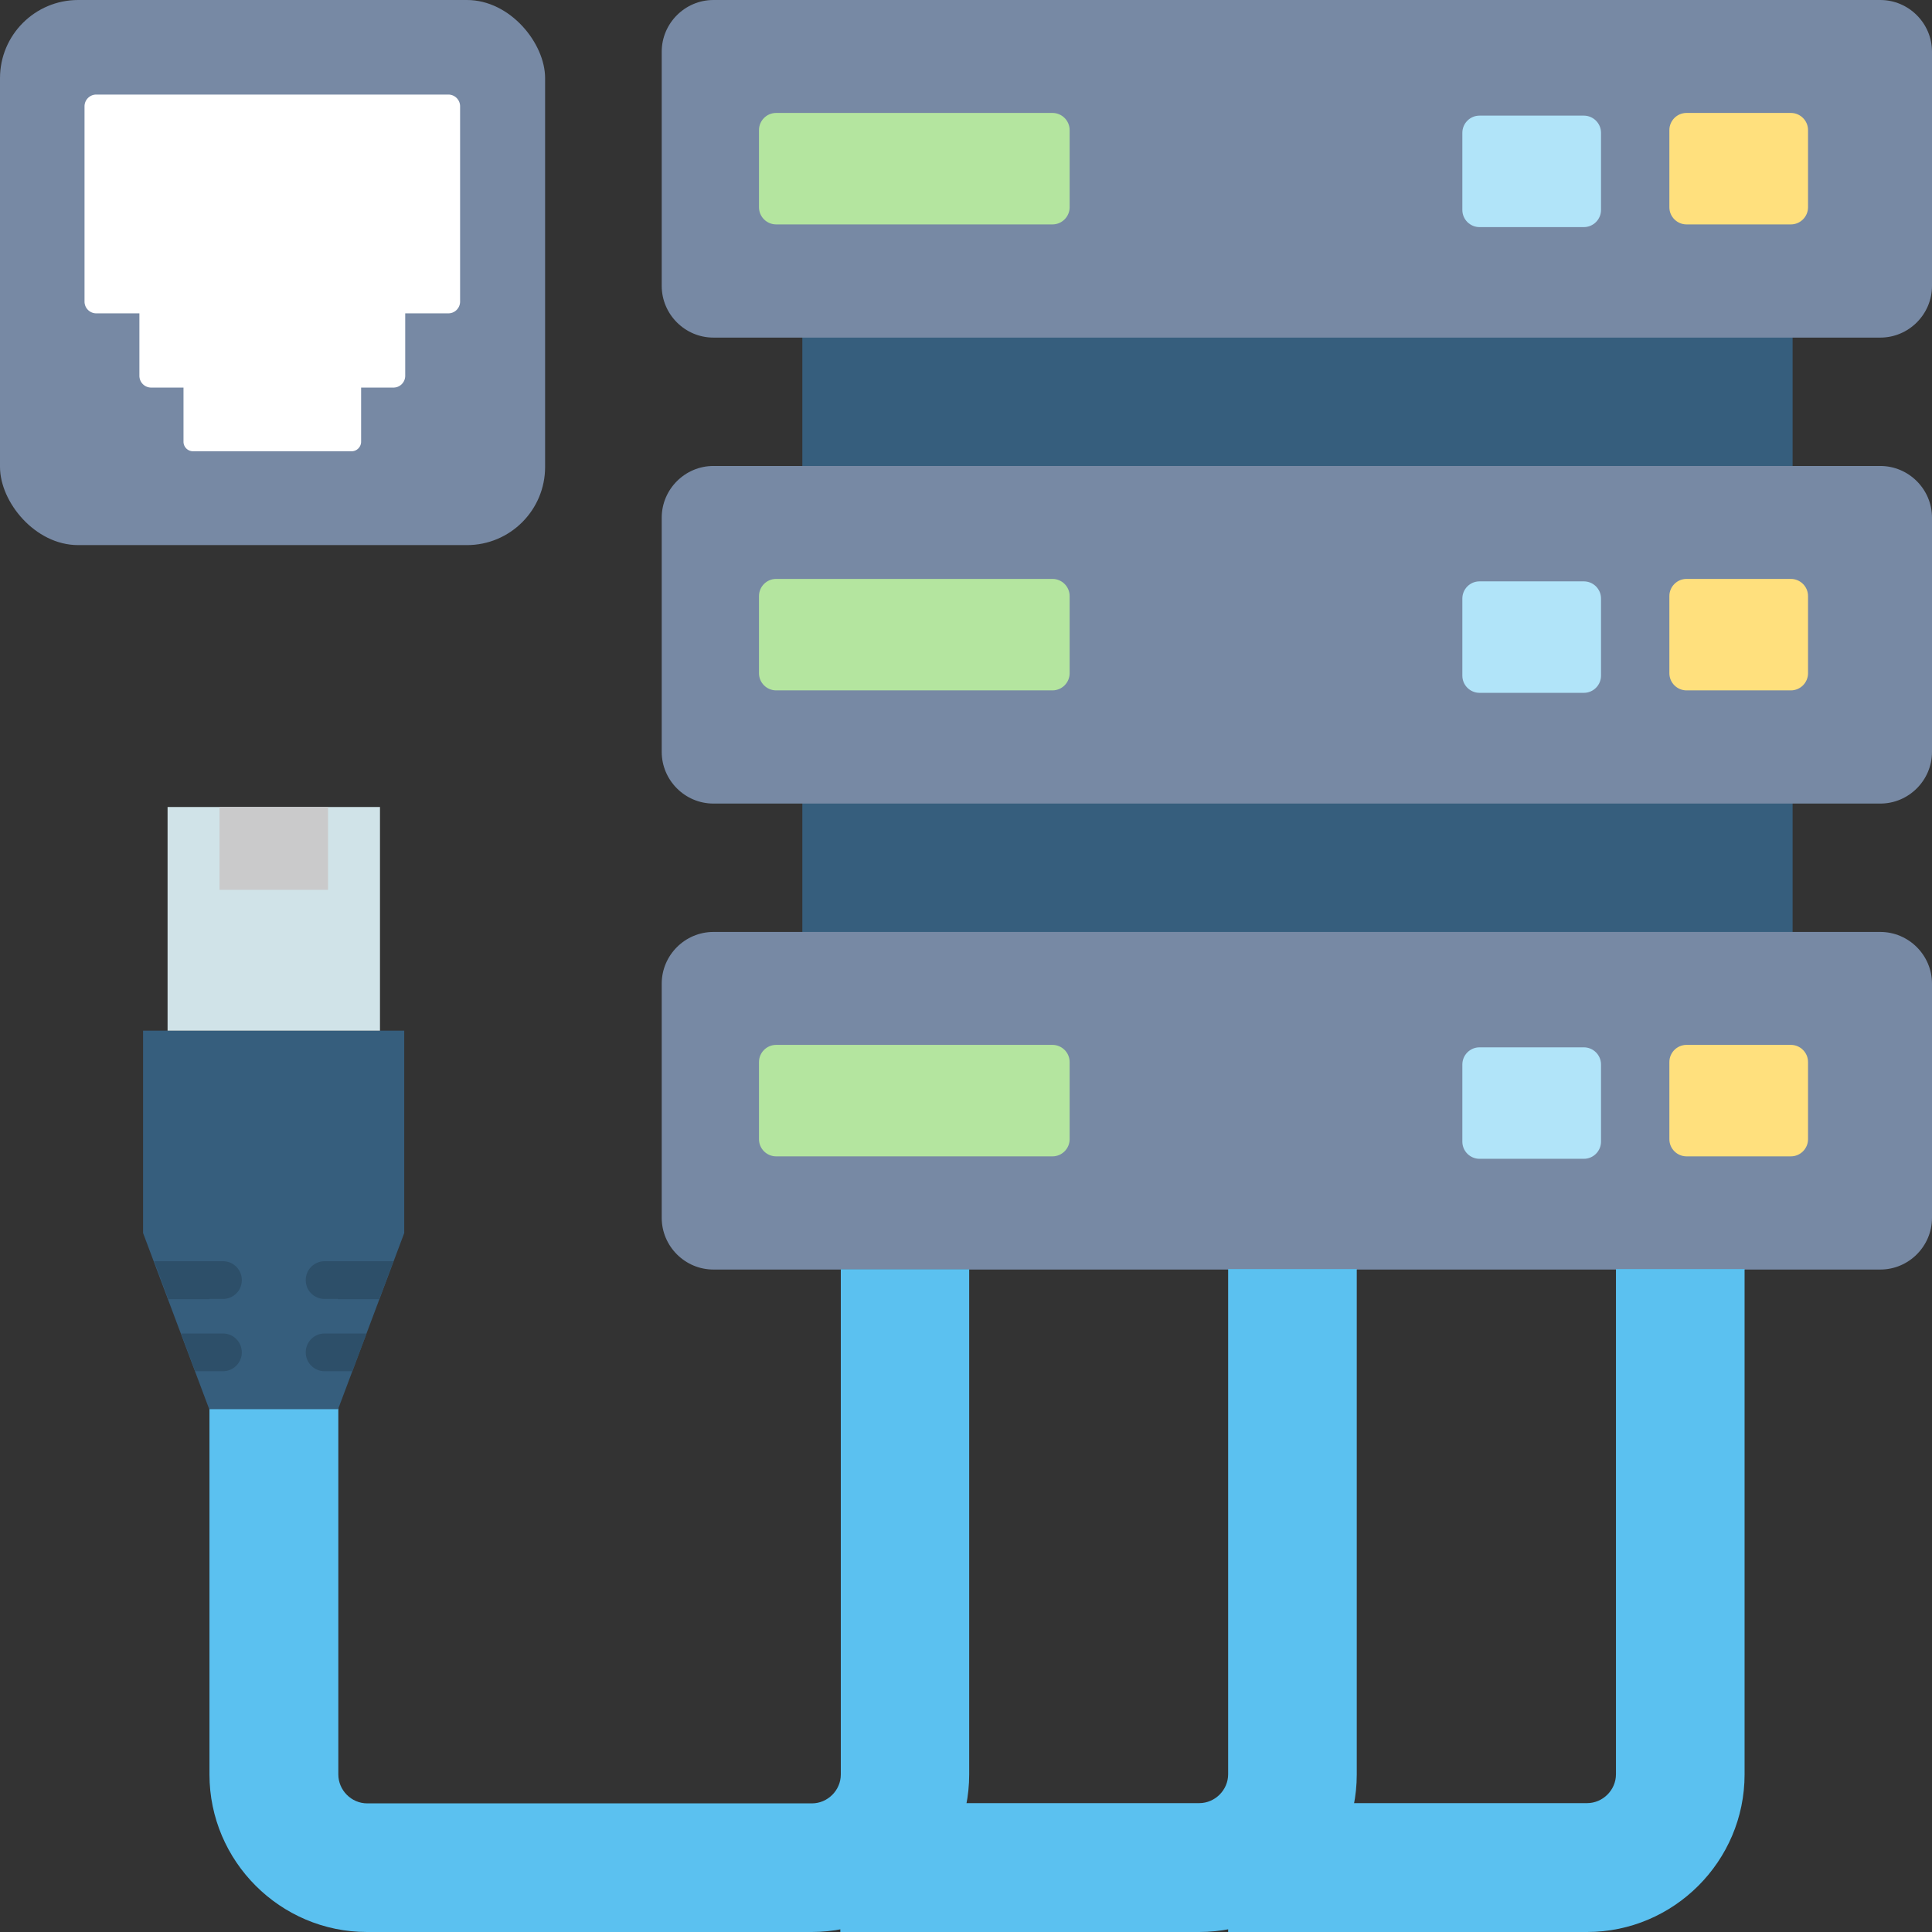
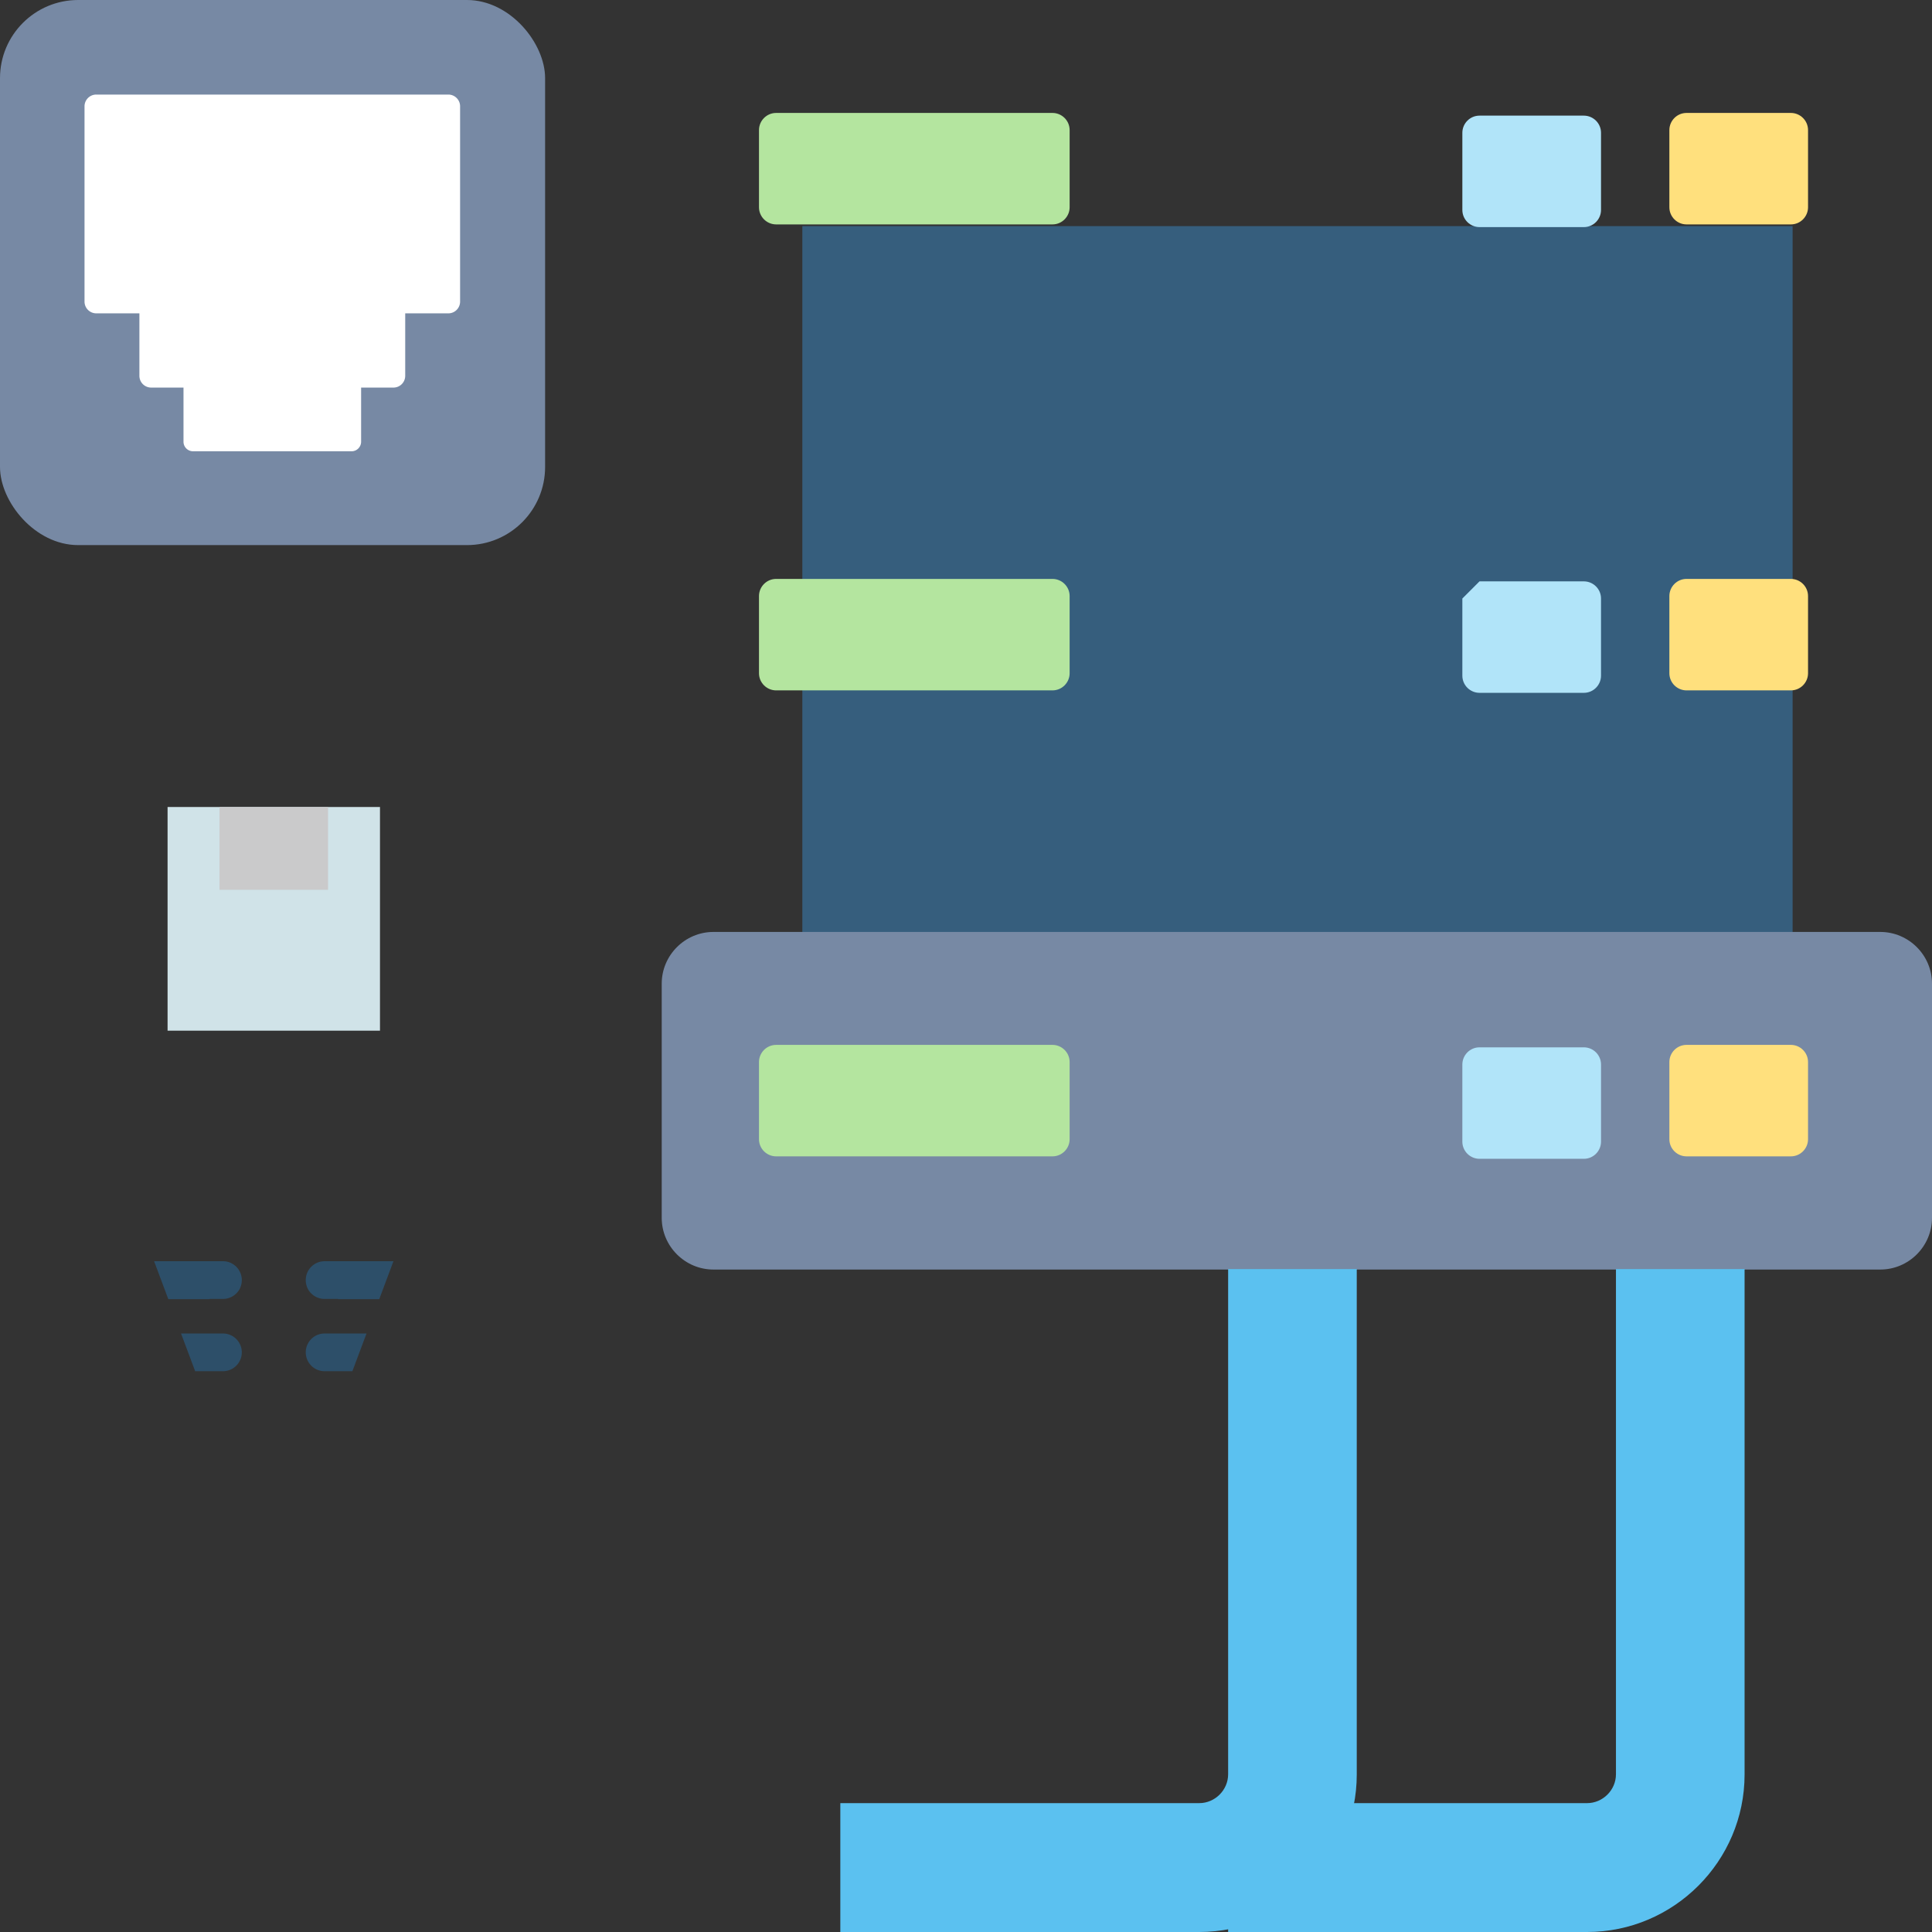
<svg xmlns="http://www.w3.org/2000/svg" version="1.1" width="512" height="512" x="0" y="0" viewBox="0 0 78.86 78.86" style="enable-background:new 0 0 512 512" xml:space="preserve" fill-rule="evenodd" class="">
  <rect x="0" y="0" width="78.86" height="78.86" fill="#333333" stroke="none" />
  <g>
    <rect width="22.25" height="22.25" fill="#7789A4" rx="3.19" opacity="1" data-original="#7789a4" class="" />
    <path fill="#365E7D" d="M32.75 9.23h40.42v33.35H32.75z" opacity="1" data-original="#365e7d" />
-     <path fill="#7789A4" d="M29.12 19.02h47.63c1.16 0 2.11.95 2.11 2.11v9.56c0 1.16-.95 2.11-2.11 2.11H29.12c-1.16 0-2.11-.95-2.11-2.11v-9.56c0-1.16.95-2.11 2.11-2.11z" opacity="1" data-original="#7789a4" class="" />
    <path fill="#B4E59F" d="M31.68 23.63h11.28c.38 0 .7.31.7.7v3.15c0 .38-.31.7-.7.7H31.68c-.38 0-.7-.31-.7-.7v-3.15c0-.38.31-.7.7-.7z" opacity="1" data-original="#b4e59f" />
    <path fill="#FFE07D" d="M68.84 23.63h4.26c.38 0 .7.31.7.7v3.15c0 .38-.31.7-.7.7h-4.26c-.38 0-.7-.31-.7-.7v-3.15c0-.38.31-.7.7-.7z" opacity="1" data-original="#ffe07d" />
-     <path fill="#B1E4F9" d="M60.39 23.73h4.26c.38 0 .7.31.7.7v3.15c0 .38-.31.7-.7.7h-4.26c-.38 0-.7-.31-.7-.7v-3.15c0-.38.31-.7.7-.7z" opacity="1" data-original="#b1e4f9" />
-     <path fill="#7789A4" d="M29.12 0h47.63c1.16 0 2.11.95 2.11 2.11v9.56c0 1.16-.95 2.11-2.11 2.11H29.12c-1.16 0-2.11-.95-2.11-2.11V2.11c0-1.16.95-2.11 2.11-2.11z" opacity="1" data-original="#7789a4" class="" />
+     <path fill="#B1E4F9" d="M60.39 23.73h4.26c.38 0 .7.31.7.7v3.15c0 .38-.31.7-.7.7h-4.26c-.38 0-.7-.31-.7-.7v-3.15z" opacity="1" data-original="#b1e4f9" />
    <path fill="#B4E59F" d="M31.68 4.61h11.28c.38 0 .7.31.7.7v3.15c0 .38-.31.7-.7.7H31.68c-.38 0-.7-.31-.7-.7V5.31c0-.38.31-.7.7-.7z" opacity="1" data-original="#b4e59f" />
    <path fill="#FFE07D" d="M68.84 4.61h4.26c.38 0 .7.31.7.7v3.15c0 .38-.31.7-.7.7h-4.26c-.38 0-.7-.31-.7-.7V5.31c0-.38.31-.7.7-.7z" opacity="1" data-original="#ffe07d" />
    <path fill="#B1E4F9" d="M60.39 4.72h4.26c.38 0 .7.31.7.7v3.15c0 .38-.31.7-.7.7h-4.26c-.38 0-.7-.31-.7-.7V5.42c0-.38.31-.7.7-.7z" opacity="1" data-original="#b1e4f9" />
    <path fill="#7789A4" d="M29.12 38.04h47.63c1.16 0 2.11.95 2.11 2.11v9.56c0 1.16-.95 2.11-2.11 2.11H29.12c-1.16 0-2.11-.95-2.11-2.11v-9.56c0-1.16.95-2.11 2.11-2.11z" opacity="1" data-original="#7789a4" class="" />
    <path fill="#B4E59F" d="M31.68 42.65h11.28c.38 0 .7.31.7.7v3.15c0 .38-.31.7-.7.7H31.68c-.38 0-.7-.31-.7-.7v-3.15c0-.38.31-.7.7-.7z" opacity="1" data-original="#b4e59f" />
    <path fill="#FFE07D" d="M68.84 42.65h4.26c.38 0 .7.31.7.7v3.15c0 .38-.31.7-.7.7h-4.26c-.38 0-.7-.31-.7-.7v-3.15c0-.38.31-.7.7-.7z" opacity="1" data-original="#ffe07d" />
    <path fill="#B1E4F9" d="M60.39 42.75h4.26c.38 0 .7.31.7.7v3.15c0 .38-.31.7-.7.7h-4.26c-.38 0-.7-.31-.7-.7v-3.15c0-.38.31-.7.7-.7z" opacity="1" data-original="#b1e4f9" />
    <path fill="#FFFFFF" d="M3.95 3.86H18.3c.26 0 .48.21.48.48v7.97c0 .26-.21.48-.48.48h-1.76v2.55c0 .26-.21.48-.48.48h-1.32v2.21c0 .21-.17.39-.39.39H7.88a.39.39 0 0 1-.39-.39v-2.21H6.17a.48.48 0 0 1-.48-.48v-2.55H3.93a.48.48 0 0 1-.48-.48V4.34c0-.26.21-.48.48-.48z" opacity="1" data-original="#ffffff" />
-     <path fill="#5BC1F0" d="M39.56 51.81v20.62c0 3.54-2.89 6.43-6.43 6.43H14.98c-3.54 0-6.43-2.89-6.43-6.43V52.61h5.26v19.82c0 .64.53 1.18 1.18 1.18h18.15c.64 0 1.18-.53 1.18-1.18V51.81h5.26z" opacity="1" data-original="#5bc1f0" />
-     <path fill="#365E7D" d="M5.84 42.07H16.5v8.26l-2.7 7.19H8.54l-2.7-7.19z" opacity="1" data-original="#365e7d" />
    <path fill="#D0E3E8" d="M6.84 32.94h8.67v9.13H6.84z" opacity="1" data-original="#d0e3e8" />
    <g fill="#2D4F69">
      <path d="m14.38 55.98.58-1.55h-1.71a.77.77 0 0 0 0 1.54h1.13zM13.8 53.03h1.68l.58-1.55h-2.81a.77.77 0 0 0-.77.77c0 .13.03.24.08.35.13.25.39.42.69.42h.55zM7.97 55.98l-.58-1.55H9.1a.77.77 0 0 1 0 1.54H7.97zM8.55 53.03H6.87l-.58-1.55H9.1c.43 0 .77.35.77.77 0 .13-.03.24-.08.35-.13.25-.39.42-.69.42h-.55z" fill="#2D4F69" opacity="1" data-original="#2d4f69" />
    </g>
    <path fill="#CACACB" d="M8.96 32.94h4.43v3.38H8.96z" opacity="1" data-original="#cacacb" />
    <path fill="#5BC1F0" d="M55.38 51.81v20.62c0 3.54-2.89 6.43-6.43 6.43H34.3V73.6h14.65c.64 0 1.18-.53 1.18-1.18V51.8h5.26z" opacity="1" data-original="#5bc1f0" />
    <path fill="#5BC1F0" d="M71.21 51.81v20.62c0 3.54-2.89 6.43-6.43 6.43H50.13V73.6h14.65c.64 0 1.18-.53 1.18-1.18V51.8h5.26z" opacity="1" data-original="#5bc1f0" />
  </g>
</svg>